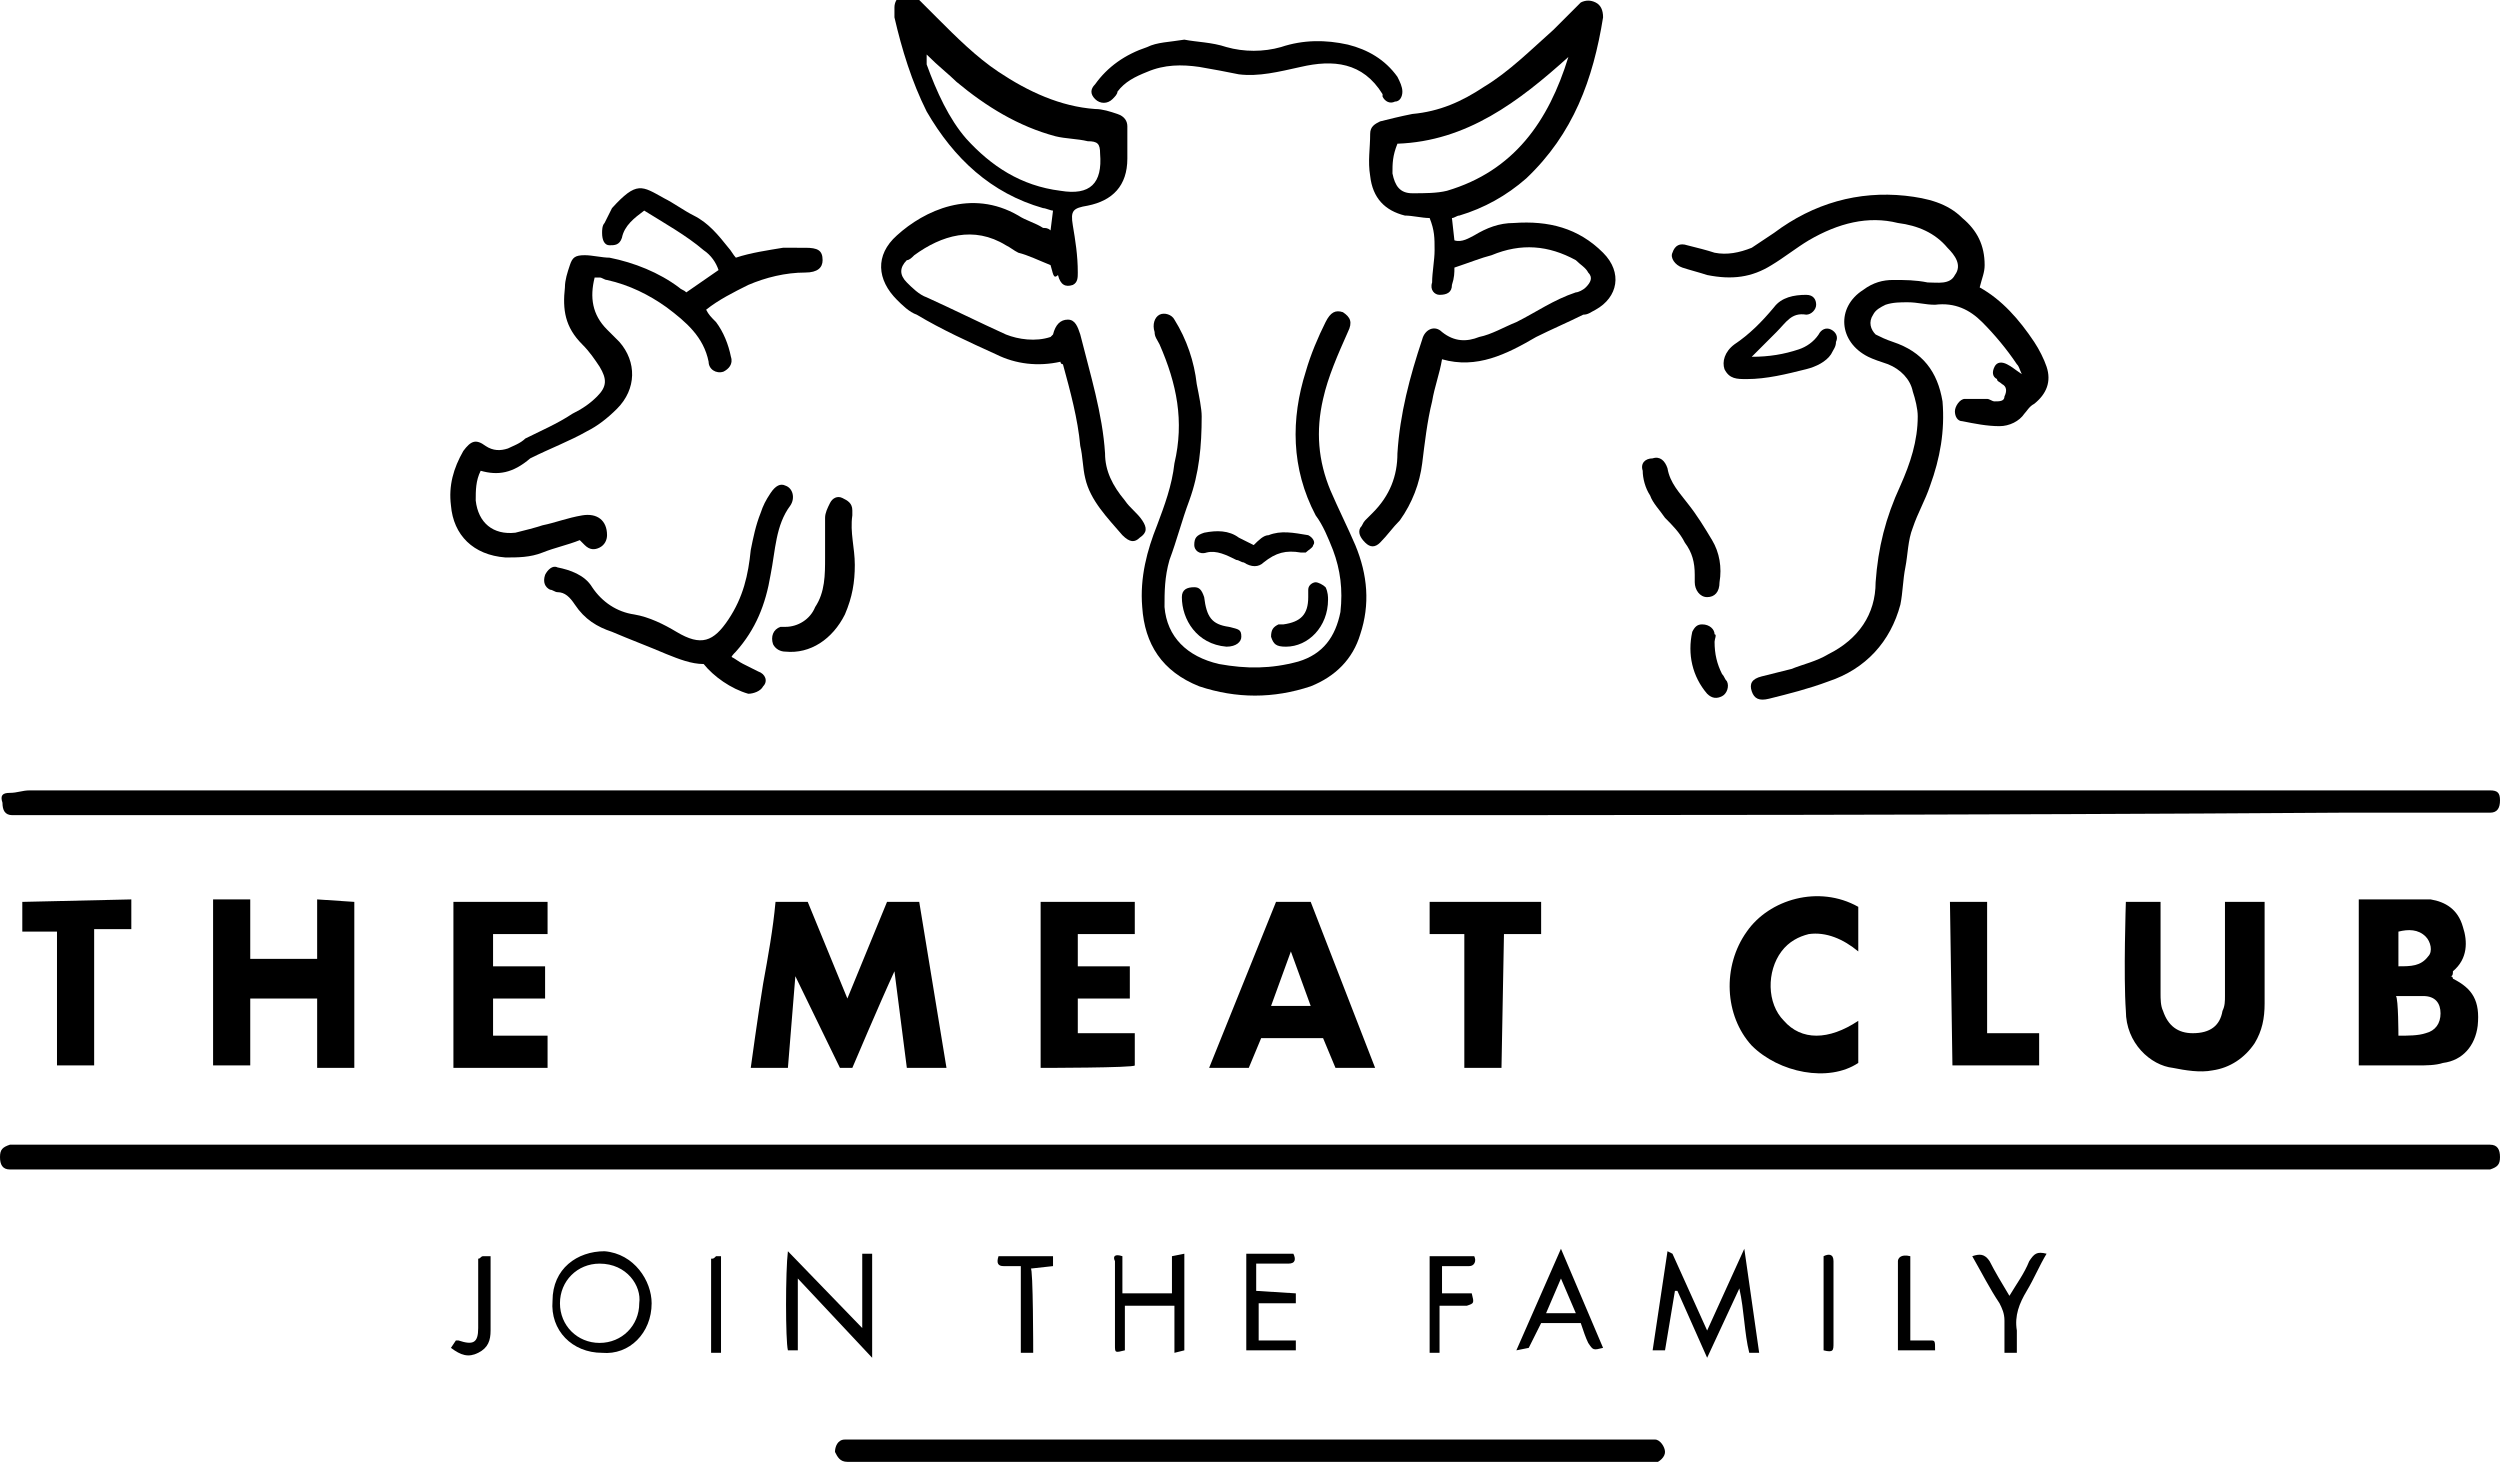
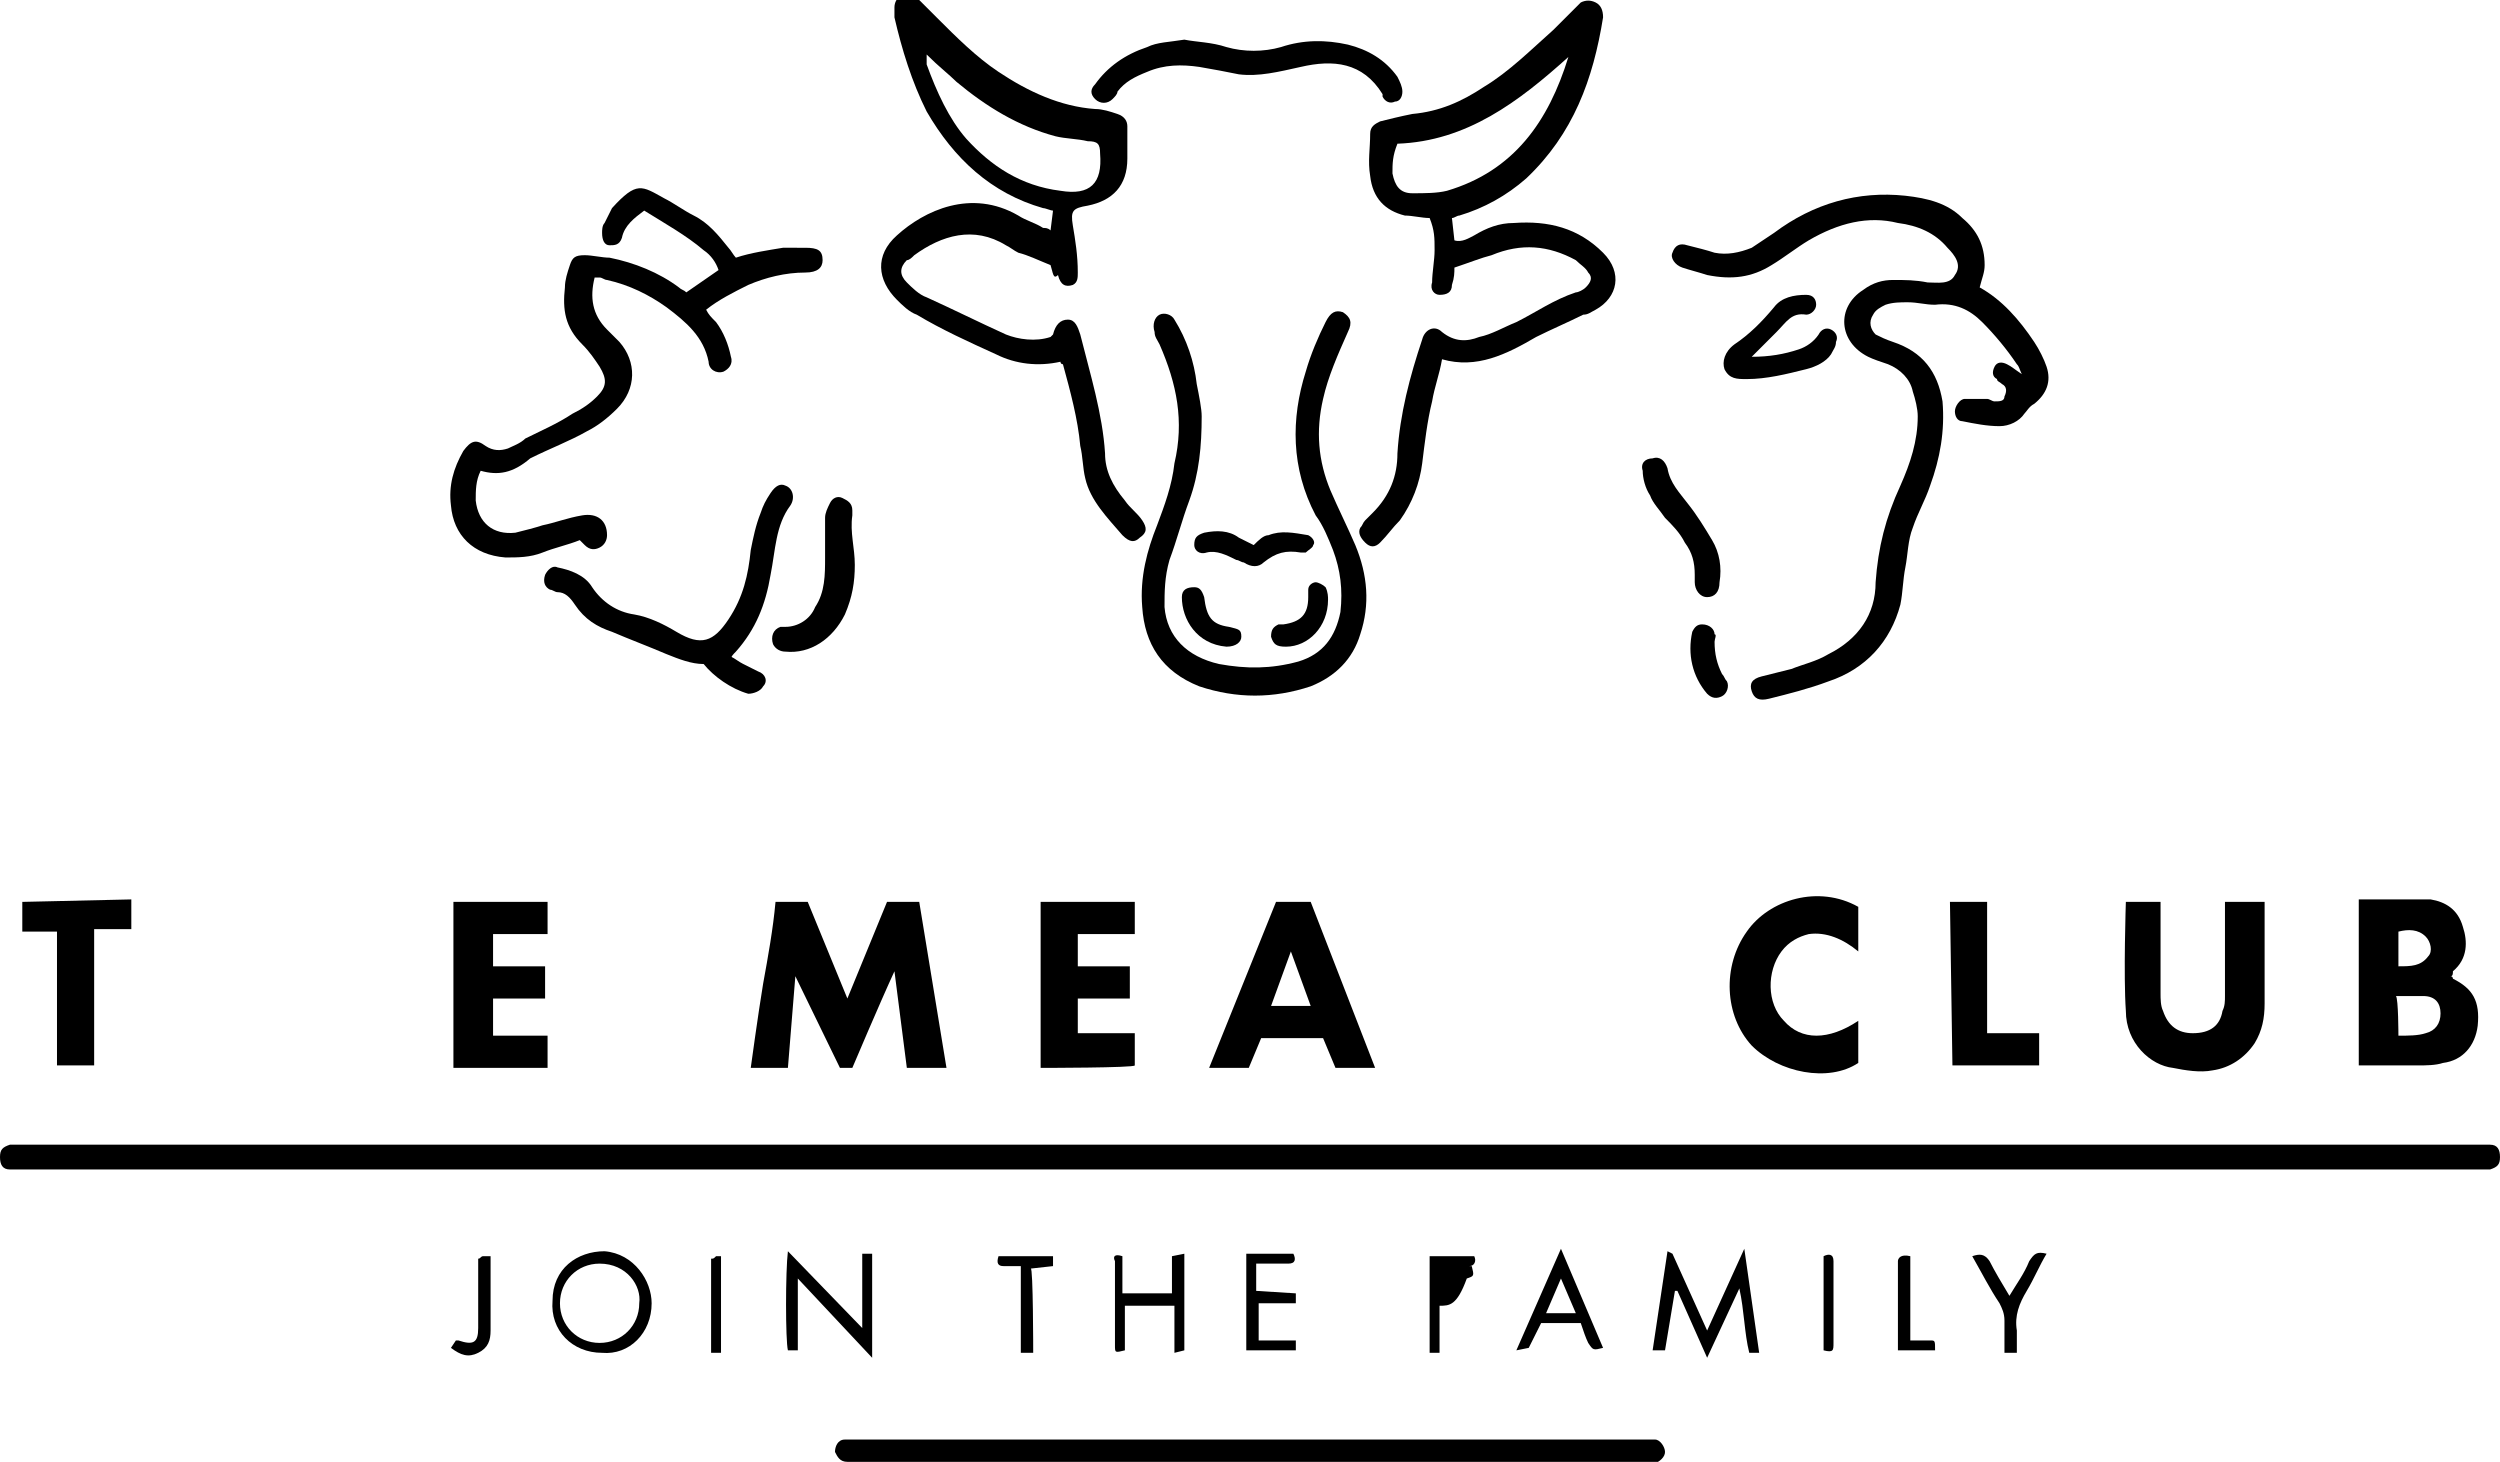
<svg xmlns="http://www.w3.org/2000/svg" version="1.1" id="Layer_11" x="0px" y="0px" viewBox="0 0 100.9 59" style="enable-background:new 0 0 100.9 59;" xml:space="preserve">
-   <path d="M50.5,32.9c-16.5,0-32.9,0-49.4,0c-0.2,0-0.4,0-0.6,0c-0.3,0-0.4-0.2-0.4-0.5C0,32.1,0.1,32,0.4,32c0.3,0,0.5-0.1,0.8-0.1  c1.3,0,2.6,0,4,0c31.5,0,63.1,0,94.6,0c0.2,0,0.5,0,0.7,0c0.3,0,0.4,0.1,0.4,0.4c0,0.3-0.1,0.5-0.4,0.5c-0.1,0-0.3,0-0.4,0  c-1.9,0-3.7,0-5.6,0C79.8,32.9,65.1,32.9,50.5,32.9L50.5,32.9L50.5,32.9z" />
  <path d="M50.4,47.2c-16.5,0-32.9,0-49.4,0c-0.2,0-0.4,0-0.6,0C0.1,47.2,0,47,0,46.7c0-0.3,0.1-0.4,0.4-0.5c0.2,0,0.4,0,0.6,0  c11.5,0,22.9,0,34.4,0c21.4,0,42.8,0,64.3,0c0.3,0,0.5,0,0.8,0c0.3,0,0.4,0.2,0.4,0.5c0,0.3-0.1,0.4-0.4,0.5c-0.2,0-0.4,0-0.6,0  C83.4,47.2,66.9,47.2,50.4,47.2L50.4,47.2z" />
  <path d="M42.4,10.7c-0.5-0.2-0.9-0.4-1.3-0.5c-0.2-0.1-0.3-0.2-0.5-0.3c-1.3-0.8-2.6-0.4-3.7,0.4c-0.1,0.1-0.2,0.2-0.3,0.2  c-0.3,0.3-0.3,0.6,0,0.9c0.2,0.2,0.5,0.5,0.8,0.6c1.1,0.5,2.1,1,3.2,1.5c0.5,0.2,1.2,0.3,1.8,0.1c0,0,0.1-0.1,0.1-0.1  c0.1-0.4,0.3-0.6,0.6-0.6c0.3,0,0.4,0.3,0.5,0.6c0.4,1.6,0.9,3.2,1,4.8c0,0.7,0.3,1.3,0.8,1.9c0.2,0.3,0.5,0.5,0.7,0.8  c0.2,0.3,0.2,0.5-0.1,0.7c-0.2,0.2-0.4,0.2-0.7-0.1c-0.6-0.7-1.3-1.4-1.5-2.3c-0.1-0.4-0.1-0.9-0.2-1.3c-0.1-1.1-0.4-2.2-0.7-3.3  c-0.1,0-0.1-0.1-0.1-0.1c-0.9,0.2-1.8,0.1-2.6-0.3c-1.1-0.5-2.2-1-3.2-1.6c-0.3-0.1-0.6-0.4-0.8-0.6c-0.8-0.8-0.9-1.8,0-2.6  c1.1-1,3-1.9,4.9-0.8c0.3,0.2,0.7,0.3,1,0.5c0.1,0,0.2,0,0.3,0.1l0.1-0.8c-0.1,0-0.3-0.1-0.4-0.1c-2.1-0.6-3.6-2-4.7-3.9  c-0.6-1.2-1-2.5-1.3-3.8c0-0.1,0-0.3,0-0.4c0-0.2,0.1-0.4,0.3-0.5c0.2-0.1,0.4,0,0.6,0.1c0.3,0.3,0.5,0.5,0.8,0.8  c0.8,0.8,1.6,1.6,2.5,2.2c1.2,0.8,2.5,1.4,3.9,1.5c0.3,0,0.6,0.1,0.9,0.2c0.3,0.1,0.4,0.3,0.4,0.5c0,0.4,0,0.9,0,1.3  c0,1.1-0.6,1.7-1.6,1.9c-0.6,0.1-0.7,0.2-0.6,0.8c0.1,0.6,0.2,1.2,0.2,1.9c0,0.2,0,0.4-0.2,0.5c-0.3,0.1-0.5,0-0.6-0.4  C42.5,11.3,42.5,11,42.4,10.7L42.4,10.7z M37.4,2.2c0,0.2,0,0.3,0,0.4c0.4,1.1,0.9,2.2,1.6,3c1,1.1,2.2,1.9,3.8,2.1  c1.2,0.2,1.7-0.3,1.6-1.5c0-0.4-0.1-0.5-0.5-0.5c-0.4-0.1-0.9-0.1-1.3-0.2c-1.5-0.4-2.8-1.2-4-2.2C38.3,3,37.9,2.7,37.4,2.2z" />
  <path d="M58.7,10.8c0,0.2,0,0.4-0.1,0.7c0,0.3-0.2,0.4-0.5,0.4c-0.2,0-0.4-0.2-0.3-0.5c0-0.4,0.1-0.9,0.1-1.3c0-0.5,0-0.8-0.2-1.3  c-0.3,0-0.7-0.1-1-0.1c-0.8-0.2-1.3-0.7-1.4-1.6c-0.1-0.6,0-1.1,0-1.7c0-0.3,0.2-0.4,0.4-0.5c0.4-0.1,0.8-0.2,1.3-0.3  c1.1-0.1,2-0.5,2.9-1.1c1-0.6,1.9-1.5,2.8-2.3c0.4-0.4,0.7-0.7,1.1-1.1C64,0,64.2,0,64.4,0.1c0.2,0.1,0.3,0.3,0.3,0.6  c-0.4,2.5-1.2,4.7-3.1,6.5c-0.8,0.7-1.7,1.2-2.7,1.5c-0.1,0-0.2,0.1-0.3,0.1l0.1,0.9c0.3,0.1,0.6-0.1,0.8-0.2c0.5-0.3,1-0.5,1.6-0.5  c1.4-0.1,2.6,0.2,3.6,1.2c0.8,0.8,0.6,1.8-0.3,2.3c-0.2,0.1-0.3,0.2-0.5,0.2c-0.6,0.3-1.3,0.6-1.9,0.9c-1.2,0.7-2.4,1.3-3.8,0.9  c-0.1,0.6-0.3,1.1-0.4,1.7c-0.2,0.8-0.3,1.7-0.4,2.5c-0.1,0.8-0.4,1.6-0.9,2.3c-0.3,0.3-0.5,0.6-0.8,0.9c-0.2,0.2-0.4,0.2-0.6,0  c-0.2-0.2-0.3-0.4-0.2-0.6c0.1-0.1,0.1-0.2,0.2-0.3c0.1-0.1,0.2-0.2,0.3-0.3c0.7-0.7,1-1.5,1-2.4c0.1-1.6,0.5-3.1,1-4.6  c0.1-0.4,0.5-0.6,0.8-0.3c0.5,0.4,1,0.4,1.5,0.2c0.5-0.1,1-0.4,1.5-0.6c0.8-0.4,1.5-0.9,2.4-1.2c0.1,0,0.3-0.1,0.4-0.2  c0.2-0.2,0.3-0.4,0.1-0.6c-0.1-0.2-0.3-0.3-0.5-0.5c-1.1-0.6-2.2-0.7-3.4-0.2C59.8,10.4,59.3,10.6,58.7,10.8L58.7,10.8z M56.4,5.8  c-0.2,0.5-0.2,0.8-0.2,1.2c0.1,0.5,0.3,0.8,0.8,0.8c0.5,0,1,0,1.4-0.1c2.7-0.8,4.1-2.8,4.9-5.4C61.3,4.1,59.2,5.7,56.4,5.8L56.4,5.8  z" />
  <path d="M79.9,11.6c0.9,0.5,1.6,1.3,2.2,2.2c0.2,0.3,0.4,0.7,0.5,1c0.2,0.6,0,1.1-0.5,1.5c-0.2,0.1-0.3,0.3-0.4,0.4  c-0.2,0.3-0.6,0.5-1,0.5c-0.5,0-1-0.1-1.5-0.2c-0.2,0-0.3-0.2-0.3-0.4c0-0.2,0.2-0.5,0.4-0.5c0.3,0,0.6,0,0.9,0  c0.1,0,0.2,0.1,0.3,0.1c0.2,0,0.4,0,0.4-0.2c0.1-0.2,0.1-0.4-0.1-0.5c-0.1-0.1-0.2-0.1-0.2-0.2c-0.2-0.1-0.2-0.3-0.1-0.5  c0.1-0.2,0.3-0.2,0.5-0.1c0.2,0.1,0.3,0.2,0.6,0.4c-0.1-0.2-0.1-0.3-0.2-0.4c-0.4-0.6-0.9-1.2-1.4-1.7c-0.5-0.5-1.1-0.8-1.9-0.7  c-0.4,0-0.7-0.1-1.1-0.1c-0.3,0-0.6,0-0.9,0.1c-0.2,0.1-0.4,0.2-0.5,0.4c-0.2,0.3-0.1,0.6,0.1,0.8c0.2,0.1,0.4,0.2,0.7,0.3  c1.2,0.4,1.8,1.2,2,2.4c0.1,1.2-0.1,2.3-0.5,3.4c-0.2,0.6-0.5,1.1-0.7,1.7c-0.2,0.5-0.2,1.1-0.3,1.6c-0.1,0.5-0.1,1-0.2,1.5  c-0.4,1.5-1.4,2.6-2.9,3.1c-0.8,0.3-1.6,0.5-2.4,0.7c-0.4,0.1-0.6,0-0.7-0.3c-0.1-0.3,0-0.5,0.4-0.6c0.4-0.1,0.8-0.2,1.2-0.3  c0.5-0.2,1-0.3,1.5-0.6c1.2-0.6,1.9-1.6,1.9-2.9c0.1-1.4,0.4-2.6,1-3.9c0.4-0.9,0.7-1.8,0.7-2.8c0-0.3-0.1-0.7-0.2-1  c-0.1-0.5-0.5-0.9-1-1.1c-0.3-0.1-0.6-0.2-0.8-0.3c-1.2-0.6-1.3-2-0.2-2.7c0.4-0.3,0.8-0.4,1.2-0.4c0.5,0,0.9,0,1.4,0.1  c0.4,0,0.9,0.1,1.1-0.3c0.3-0.4,0-0.8-0.3-1.1c-0.5-0.6-1.2-0.9-2-1C75.4,8.7,74.2,9,73,9.7c-0.5,0.3-1,0.7-1.5,1  c-0.8,0.5-1.6,0.6-2.6,0.4c-0.3-0.1-0.7-0.2-1-0.3c-0.3-0.1-0.5-0.4-0.4-0.6c0.1-0.3,0.3-0.4,0.6-0.3c0.4,0.1,0.8,0.2,1.1,0.3  c0.5,0.1,1,0,1.5-0.2c0.3-0.2,0.6-0.4,0.9-0.6c1.6-1.2,3.4-1.7,5.3-1.5c0.9,0.1,1.7,0.3,2.3,0.9c0.6,0.5,0.9,1.1,0.9,1.9  C80.1,11,80,11.2,79.9,11.6L79.9,11.6z" />
  <path d="M19.4,19c-0.2,0.4-0.2,0.8-0.2,1.2c0.1,0.9,0.7,1.4,1.6,1.3c0.4-0.1,0.8-0.2,1.1-0.3c0.5-0.1,1-0.3,1.6-0.4  c0.6-0.1,1,0.2,1,0.8c0,0.2-0.1,0.4-0.3,0.5c-0.2,0.1-0.4,0.1-0.6-0.1c-0.1-0.1-0.1-0.1-0.2-0.2c-0.5,0.2-1,0.3-1.5,0.5  c-0.5,0.2-1,0.2-1.5,0.2c-1.3-0.1-2.1-0.9-2.2-2.1c-0.1-0.8,0.1-1.5,0.5-2.2c0.3-0.4,0.5-0.5,0.9-0.2c0.3,0.2,0.6,0.2,0.9,0.1  c0.2-0.1,0.5-0.2,0.7-0.4c0.6-0.3,1.3-0.6,1.9-1c0.4-0.2,0.7-0.4,1-0.7c0.4-0.4,0.4-0.7,0.1-1.2c-0.2-0.3-0.4-0.6-0.7-0.9  c-0.7-0.7-0.8-1.4-0.7-2.3c0-0.3,0.1-0.6,0.2-0.9c0.1-0.3,0.2-0.4,0.6-0.4c0.3,0,0.7,0.1,1,0.1c1,0.2,2,0.6,2.8,1.2  c0.1,0.1,0.2,0.1,0.3,0.2l1.3-0.9c-0.1-0.3-0.3-0.6-0.6-0.8c-0.7-0.6-1.6-1.1-2.4-1.6c-0.4,0.3-0.8,0.6-0.9,1.1  c-0.1,0.3-0.3,0.3-0.5,0.3c-0.2,0-0.3-0.2-0.3-0.5c0-0.1,0-0.3,0.1-0.4c0.1-0.2,0.2-0.4,0.3-0.6c1-1.1,1.2-0.9,2.1-0.4  c0.4,0.2,0.8,0.5,1.2,0.7c0.6,0.3,1,0.8,1.4,1.3c0.1,0.1,0.2,0.3,0.3,0.4c0.6-0.2,1.3-0.3,1.9-0.4C32,10,32.3,10,32.5,10  c0.5,0,0.7,0.1,0.7,0.5c0,0.3-0.2,0.5-0.7,0.5c-0.8,0-1.6,0.2-2.3,0.5c-0.6,0.3-1.2,0.6-1.7,1c0.1,0.2,0.2,0.3,0.4,0.5  c0.3,0.4,0.5,0.9,0.6,1.4c0.1,0.3-0.1,0.5-0.3,0.6c-0.3,0.1-0.6-0.1-0.6-0.4c-0.2-1-0.9-1.6-1.7-2.2c-0.7-0.5-1.5-0.9-2.4-1.1  c-0.1,0-0.2-0.1-0.3-0.1c-0.1,0-0.1,0-0.2,0c-0.2,0.8-0.1,1.5,0.5,2.1c0.2,0.2,0.3,0.3,0.5,0.5c0.7,0.8,0.7,1.9-0.1,2.7  c-0.4,0.4-0.8,0.7-1.2,0.9c-0.7,0.4-1.5,0.7-2.3,1.1C20.7,19.1,20.1,19.2,19.4,19L19.4,19z" />
  <path d="M48.5,16.8c0,1.2-0.1,2.3-0.5,3.4c-0.3,0.8-0.5,1.6-0.8,2.4C47,23.3,47,23.9,47,24.5c0.1,1.2,0.9,2,2.2,2.3  c1.1,0.2,2.1,0.2,3.2-0.1c1-0.3,1.5-1,1.7-2c0.1-0.9,0-1.7-0.3-2.5c-0.2-0.5-0.4-1-0.7-1.4c-1-1.9-1-3.9-0.4-5.8  c0.2-0.7,0.5-1.4,0.8-2c0.2-0.4,0.4-0.5,0.7-0.4c0.3,0.2,0.4,0.4,0.2,0.8c-0.4,0.9-0.8,1.8-1,2.7c-0.3,1.3-0.2,2.5,0.3,3.7  c0.3,0.7,0.7,1.5,1,2.2c0.5,1.2,0.6,2.4,0.2,3.6c-0.3,1-1,1.7-2,2.1c-1.5,0.5-3,0.5-4.5,0c-1.5-0.6-2.2-1.7-2.3-3.2  c-0.1-1.2,0.2-2.3,0.6-3.3c0.3-0.8,0.6-1.6,0.7-2.5c0.4-1.7,0.1-3.2-0.6-4.8c-0.1-0.2-0.2-0.3-0.2-0.5c-0.1-0.3,0-0.6,0.2-0.7  c0.2-0.1,0.5,0,0.6,0.2c0.5,0.8,0.8,1.7,0.9,2.6C48.4,16,48.5,16.5,48.5,16.8L48.5,16.8z" />
  <path d="M31.8,43.1h-1.5c0,0,0.3-2.2,0.5-3.4c0.2-1.1,0.4-2.2,0.5-3.3h1.3l1.6,3.9l1.6-3.9h1.3l1.1,6.7h-1.6l-0.5-3.9  c-0.6,1.3-1.7,3.9-1.7,3.9l-0.5,0l-1.8-3.7L31.8,43.1L31.8,43.1z" />
  <path d="M50.5,59c-5.4,0-10.7,0-16.1,0c-0.1,0-0.2,0-0.2,0c-0.3,0-0.4-0.2-0.5-0.4c0-0.2,0.1-0.5,0.4-0.5c0.1,0,0.3,0,0.4,0  c10.6,0,21.2,0,31.9,0c0.1,0,0.3,0,0.4,0c0.2,0,0.4,0.3,0.4,0.5c0,0.2-0.2,0.4-0.5,0.5c-0.1,0-0.2,0-0.2,0C61.2,59,55.8,59,50.5,59  L50.5,59z" />
-   <path d="M14.3,36.4v6.7h-1.5v-2.8l-2.7,0V43H8.6v-6.7h1.5v2.4h2.7v-2.4L14.3,36.4L14.3,36.4z" />
  <path d="M98.9,39.4c0.1,0,0.1,0.1,0.1,0.1c0.8,0.4,1.1,0.9,1,1.9c-0.1,0.8-0.6,1.4-1.4,1.5c-0.3,0.1-0.7,0.1-1,0.1  c-0.7,0-1.5,0-2.2,0c0,0-0.2,0-0.2,0v-6.7c0,0,0.3,0,0.4,0c0.7,0,1.3,0,2,0c0.2,0,0.3,0,0.5,0c0.6,0.1,1.1,0.4,1.3,1.1  c0.2,0.6,0.2,1.3-0.4,1.8C99,39.3,99,39.4,98.9,39.4L98.9,39.4z M96.8,41.8c0.4,0,0.8,0,1.1-0.1c0.4-0.1,0.6-0.4,0.6-0.8  c0-0.4-0.2-0.7-0.7-0.7c-0.3,0-0.7,0-1.1,0C96.8,40.3,96.8,41.8,96.8,41.8z M96.8,39c0.5,0,0.9,0,1.2-0.4c0.2-0.2,0.1-0.6-0.1-0.8  c-0.3-0.3-0.7-0.3-1.1-0.2V39z" />
  <path d="M87.2,36.4c0,0,0,0.3,0,0.4c0,1.1,0,2.2,0,3.3c0,0.2,0,0.5,0.1,0.7c0.2,0.6,0.6,0.9,1.2,0.9c0.7,0,1.1-0.3,1.2-0.9  c0.1-0.2,0.1-0.4,0.1-0.6c0-1.1,0-2.1,0-3.2v-0.6h1.6c0,0,0,0.3,0,0.4c0,1.2,0,2.5,0,3.7c0,0.6-0.1,1.1-0.4,1.6  c-0.4,0.6-1,1-1.7,1.1c-0.5,0.1-1.1,0-1.6-0.1c-0.9-0.1-1.9-1-1.9-2.3c-0.1-1.4,0-4.4,0-4.4L87.2,36.4L87.2,36.4z" />
  <path d="M52.9,36.4l2.6,6.7h-1.6l-0.5-1.2h-2.5l-0.5,1.2h-1.6l2.7-6.7C51.4,36.4,52.9,36.4,52.9,36.4z M52.9,40.6l-0.8-2.2l-0.8,2.2  C51.4,40.6,52.9,40.6,52.9,40.6z" />
  <path d="M22.1,41.8v1.3c-1.3,0-2.5,0-3.8,0v-6.7h3.8v1.3c0,0-0.8,0-1.1,0c-0.4,0-0.7,0-1.1,0v1.3h2.1v1.3h-2.1v1.5L22.1,41.8  L22.1,41.8z" />
  <path d="M42,43.1v-6.7l3.8,0v1.3h-2.3v1.3h2.1v1.3h-2.1v1.4h2.3v1.3C45.8,43.1,42,43.1,42,43.1z" />
  <path d="M75,36.6v1.8c-0.6-0.5-1.3-0.8-2-0.7c-0.4,0.1-0.8,0.3-1.1,0.7c-0.6,0.8-0.6,2.1,0.1,2.8c0.7,0.8,1.8,0.8,3,0  c0,0.6,0,1.1,0,1.7c-1.2,0.8-3.2,0.4-4.3-0.7c-1.1-1.2-1.2-3.2-0.2-4.6C71.4,36.3,73.4,35.7,75,36.6L75,36.6z" />
  <path d="M29.5,26.5c0.2,0.1,0.3,0.2,0.5,0.3c0.2,0.1,0.4,0.2,0.6,0.3c0.3,0.1,0.4,0.4,0.2,0.6c-0.1,0.2-0.4,0.3-0.6,0.3  c-0.7-0.2-1.4-0.7-1.8-1.2c-0.5,0-1-0.2-1.5-0.4c-0.7-0.3-1.5-0.6-2.2-0.9c-0.6-0.2-1.1-0.5-1.5-1.1c-0.2-0.3-0.4-0.5-0.7-0.5  c-0.1,0-0.2-0.1-0.3-0.1c-0.2-0.1-0.3-0.3-0.2-0.6c0.1-0.2,0.3-0.4,0.5-0.3c0.5,0.1,1.1,0.3,1.4,0.8c0.4,0.6,1,1,1.7,1.1  c0.6,0.1,1.2,0.4,1.7,0.7c1,0.6,1.5,0.4,2.1-0.5c0.6-0.9,0.8-1.8,0.9-2.8c0.1-0.5,0.2-1,0.4-1.5c0.1-0.3,0.2-0.5,0.4-0.8  c0.2-0.3,0.4-0.4,0.6-0.3c0.3,0.1,0.4,0.5,0.2,0.8c-0.6,0.8-0.6,1.8-0.8,2.8c-0.2,1.2-0.6,2.2-1.4,3.1c-0.1,0.1-0.2,0.2-0.2,0.3  C29.5,26.4,29.5,26.4,29.5,26.5L29.5,26.5z" />
-   <path d="M60.6,43.1h-1.5l0-5.4h-1.4v-1.3h4.5v1.3h-1.5L60.6,43.1L60.6,43.1z" />
  <path d="M3.8,43H2.3l0-5.4H0.9v-1.2l4.4-0.1v1.2H3.8L3.8,43L3.8,43z" />
  <path d="M47.8,1.6c0.5,0.1,1.1,0.1,1.7,0.3c0.7,0.2,1.5,0.2,2.2,0c0.9-0.3,1.8-0.3,2.7-0.1c0.8,0.2,1.5,0.6,2,1.3  c0.1,0.2,0.2,0.4,0.2,0.6c0,0.2-0.1,0.4-0.3,0.4c-0.2,0.1-0.4,0-0.5-0.2c0,0,0,0,0-0.1c-0.8-1.3-2-1.4-3.3-1.1  C51.6,2.9,50.8,3.1,50,3c-0.5-0.1-1-0.2-1.6-0.3c-0.7-0.1-1.4-0.1-2.1,0.2c-0.5,0.2-0.9,0.4-1.2,0.8C45.1,3.8,45,3.9,44.9,4  c-0.2,0.2-0.5,0.2-0.7,0c-0.2-0.2-0.2-0.4,0-0.6c0.5-0.7,1.2-1.2,2.1-1.5C46.7,1.7,47.2,1.7,47.8,1.6z" />
  <polygon points="78.7,36.4 80.2,36.4 80.2,41.7 82.3,41.7 82.3,43 78.8,43 " />
  <path d="M70.7,14.4c0.7,0,1.3-0.1,1.9-0.3c0.3-0.1,0.6-0.3,0.8-0.6c0.1-0.2,0.3-0.3,0.5-0.2c0.2,0.1,0.3,0.3,0.2,0.5  c0,0.2-0.1,0.3-0.2,0.5c-0.2,0.3-0.6,0.5-1,0.6c-0.8,0.2-1.6,0.4-2.4,0.4c-0.4,0-0.7,0-0.9-0.4c-0.1-0.3,0-0.7,0.4-1  c0.6-0.4,1.1-0.9,1.6-1.5c0.3-0.4,0.8-0.5,1.3-0.5c0.3,0,0.4,0.2,0.4,0.4c0,0.2-0.2,0.4-0.4,0.4c-0.6-0.1-0.8,0.3-1.2,0.7  C71.4,13.7,71.1,14,70.7,14.4z" />
  <path d="M34.5,22.8c0,0.7-0.1,1.3-0.4,2c-0.5,1-1.4,1.6-2.4,1.5c-0.2,0-0.4-0.1-0.5-0.3c-0.1-0.3,0-0.6,0.3-0.7c0.1,0,0.2,0,0.2,0  c0.5,0,1-0.3,1.2-0.8c0.4-0.6,0.4-1.3,0.4-2c0-0.5,0-1.1,0-1.6c0-0.2,0.1-0.4,0.2-0.6c0.1-0.2,0.3-0.3,0.5-0.2  c0.2,0.1,0.4,0.2,0.4,0.5c0,0.1,0,0.1,0,0.2C34.3,21.5,34.5,22.1,34.5,22.8L34.5,22.8z" />
  <path d="M67.5,50.6l1.4,3.1l1.5-3.3l0.6,4.2l-0.4,0c-0.2-0.8-0.2-1.7-0.4-2.6l-1.3,2.8l-1.2-2.7l-0.1,0l-0.4,2.4l-0.5,0l0.6-4  L67.5,50.6L67.5,50.6z" />
  <path d="M68.4,23.2c0-0.5-0.1-0.9-0.4-1.3c-0.2-0.4-0.5-0.7-0.8-1c-0.2-0.3-0.5-0.6-0.6-0.9c-0.2-0.3-0.3-0.7-0.3-1  c-0.1-0.3,0.1-0.5,0.4-0.5c0.3-0.1,0.5,0.1,0.6,0.4c0.1,0.6,0.5,1,0.8,1.4c0.4,0.5,0.7,1,1,1.5c0.3,0.5,0.4,1.1,0.3,1.7  c0,0.4-0.2,0.6-0.5,0.6c-0.3,0-0.5-0.3-0.5-0.6C68.4,23.4,68.4,23.3,68.4,23.2L68.4,23.2z" />
  <path d="M26.3,52.6c0,1.2-0.9,2.1-2,2c-1.2,0-2.1-0.9-2-2.1c0-1.3,1-2,2.1-2C25.6,50.6,26.3,51.7,26.3,52.6z M25.8,52.6  c0.1-0.7-0.5-1.6-1.6-1.6c-0.9,0-1.6,0.7-1.6,1.6c0,0.9,0.7,1.6,1.6,1.6C25.1,54.2,25.8,53.5,25.8,52.6L25.8,52.6z" />
  <path d="M35.2,54.8l-3-3.2v2.9h-0.4c-0.1-0.4-0.1-3.2,0-4l3,3.1v-3l0.4,0L35.2,54.8L35.2,54.8z" />
  <path d="M61.2,54.5l1.8-4.1l1.7,4c-0.4,0.1-0.4,0.1-0.6-0.2c-0.1-0.2-0.2-0.5-0.3-0.8h-1.6l-0.5,1L61.2,54.5L61.2,54.5z M63,51.6  L62.4,53h1.2L63,51.6z" />
  <path d="M45.3,50.7v1.5h2v-1.5l0.5-0.1v3.9l-0.4,0.1v-1.9h-2v1.8c-0.4,0.1-0.4,0.1-0.4-0.2c0-0.8,0-1.7,0-2.5c0-0.3,0-0.6,0-0.9  C44.9,50.7,45,50.6,45.3,50.7L45.3,50.7z" />
  <path d="M50.6,22c0.2-0.2,0.4-0.4,0.6-0.4c0.5-0.2,1-0.1,1.6,0c0.2,0.1,0.3,0.3,0.2,0.4c0,0.1-0.2,0.2-0.3,0.3c0,0-0.1,0-0.2,0  c-0.6-0.1-1,0-1.5,0.4c-0.2,0.2-0.5,0.2-0.8,0c-0.1,0-0.2-0.1-0.3-0.1c-0.4-0.2-0.8-0.4-1.2-0.3c-0.3,0.1-0.5-0.1-0.5-0.3  c0-0.3,0.1-0.4,0.4-0.5c0.5-0.1,1-0.1,1.4,0.2C50.2,21.8,50.4,21.9,50.6,22L50.6,22z" />
  <path d="M52.3,52.2l0,0.4h-1.5v1.5h1.5l0,0.4h-2v-3.9c0.6,0,1.3,0,1.9,0c0.1,0.2,0.1,0.4-0.2,0.4c-0.4,0-0.8,0-1.3,0v1.1L52.3,52.2  L52.3,52.2z" />
  <path d="M81.4,54.6h-0.5c0-0.4,0-0.8,0-1.3c0-0.3-0.1-0.5-0.2-0.7c-0.4-0.6-0.7-1.2-1.1-1.9c0.3-0.1,0.5-0.1,0.7,0.2  c0.2,0.4,0.5,0.9,0.8,1.4c0.3-0.5,0.6-0.9,0.8-1.4c0.2-0.3,0.3-0.4,0.7-0.3c-0.3,0.5-0.5,1-0.8,1.5c-0.3,0.5-0.5,1-0.4,1.6  C81.4,54,81.4,54.3,81.4,54.6L81.4,54.6z" />
-   <path d="M58.1,52.7v1.9h-0.4v-3.9h1.8c0.1,0.2,0,0.4-0.2,0.4c-0.4,0-0.7,0-1.1,0v1.1h1.2c0.1,0.4,0.1,0.4-0.2,0.5  C58.8,52.7,58.5,52.7,58.1,52.7z" />
+   <path d="M58.1,52.7v1.9h-0.4v-3.9h1.8c0.1,0.2,0,0.4-0.2,0.4c-0.4,0-0.7,0-1.1,0h1.2c0.1,0.4,0.1,0.4-0.2,0.5  C58.8,52.7,58.5,52.7,58.1,52.7z" />
  <path d="M69.2,25.9c0,0.5,0.1,0.9,0.3,1.3c0.1,0.1,0.1,0.2,0.2,0.3c0.1,0.2,0,0.5-0.2,0.6c-0.2,0.1-0.4,0.1-0.6-0.1  c-0.6-0.7-0.8-1.6-0.6-2.5c0.1-0.2,0.2-0.3,0.4-0.3c0.3,0,0.5,0.2,0.5,0.4C69.3,25.6,69.2,25.8,69.2,25.9L69.2,25.9z" />
  <path d="M49.5,26.1c-1.2-0.1-1.8-1.1-1.8-2c0-0.3,0.2-0.4,0.5-0.4c0.2,0,0.3,0.1,0.4,0.4c0.1,0.8,0.3,1.1,1,1.2  c0.4,0.1,0.5,0.1,0.5,0.4C50.1,25.9,49.9,26.1,49.5,26.1L49.5,26.1z" />
  <path d="M53.6,24.2c0,1.1-0.8,1.9-1.7,1.9c-0.4,0-0.5-0.1-0.6-0.4c0-0.3,0.1-0.4,0.3-0.5c0.1,0,0.1,0,0.2,0c0.7-0.1,1-0.4,1-1.1  c0-0.1,0-0.2,0-0.3c0-0.2,0.2-0.3,0.3-0.3c0.1,0,0.3,0.1,0.4,0.2C53.6,23.9,53.6,24.1,53.6,24.2z" />
  <path d="M41.7,54.6h-0.5v-3.5c-0.3,0-0.5,0-0.7,0c-0.2,0-0.3-0.1-0.2-0.4c0.4,0,0.7,0,1.1,0c0.4,0,0.7,0,1.1,0v0.4l-0.9,0.1  C41.7,51.1,41.7,54.6,41.7,54.6z" />
  <path d="M77.1,50.7v3.4c0.3,0,0.6,0,0.8,0c0.2,0,0.2,0,0.2,0.4h-1.5c0-0.2,0-0.3,0-0.5c0-1,0-2,0-3.1C76.6,50.8,76.7,50.6,77.1,50.7  L77.1,50.7z" />
  <path d="M18.2,54.4l0.2-0.3c0.1,0,0.1,0,0.1,0c0.6,0.2,0.8,0.1,0.8-0.5c0-0.7,0-1.5,0-2.2c0-0.2,0-0.4,0-0.6c0.1,0,0.1-0.1,0.2-0.1  c0.1,0,0.1,0,0.3,0c0,0.4,0,0.8,0,1.2c0,0.6,0,1.2,0,1.8c0,0.4-0.1,0.7-0.5,0.9C18.9,54.8,18.6,54.7,18.2,54.4L18.2,54.4z" />
  <path d="M29.1,54.6h-0.4v-3.8c0.1,0,0.1,0,0.2-0.1c0.1,0,0.1,0,0.2,0L29.1,54.6L29.1,54.6z" />
  <path d="M73.6,54.5v-3.8c0.2-0.1,0.4-0.1,0.4,0.2c0,0.2,0,0.5,0,0.7c0,0.9,0,1.8,0,2.6C74,54.5,74,54.6,73.6,54.5L73.6,54.5z" />
</svg>